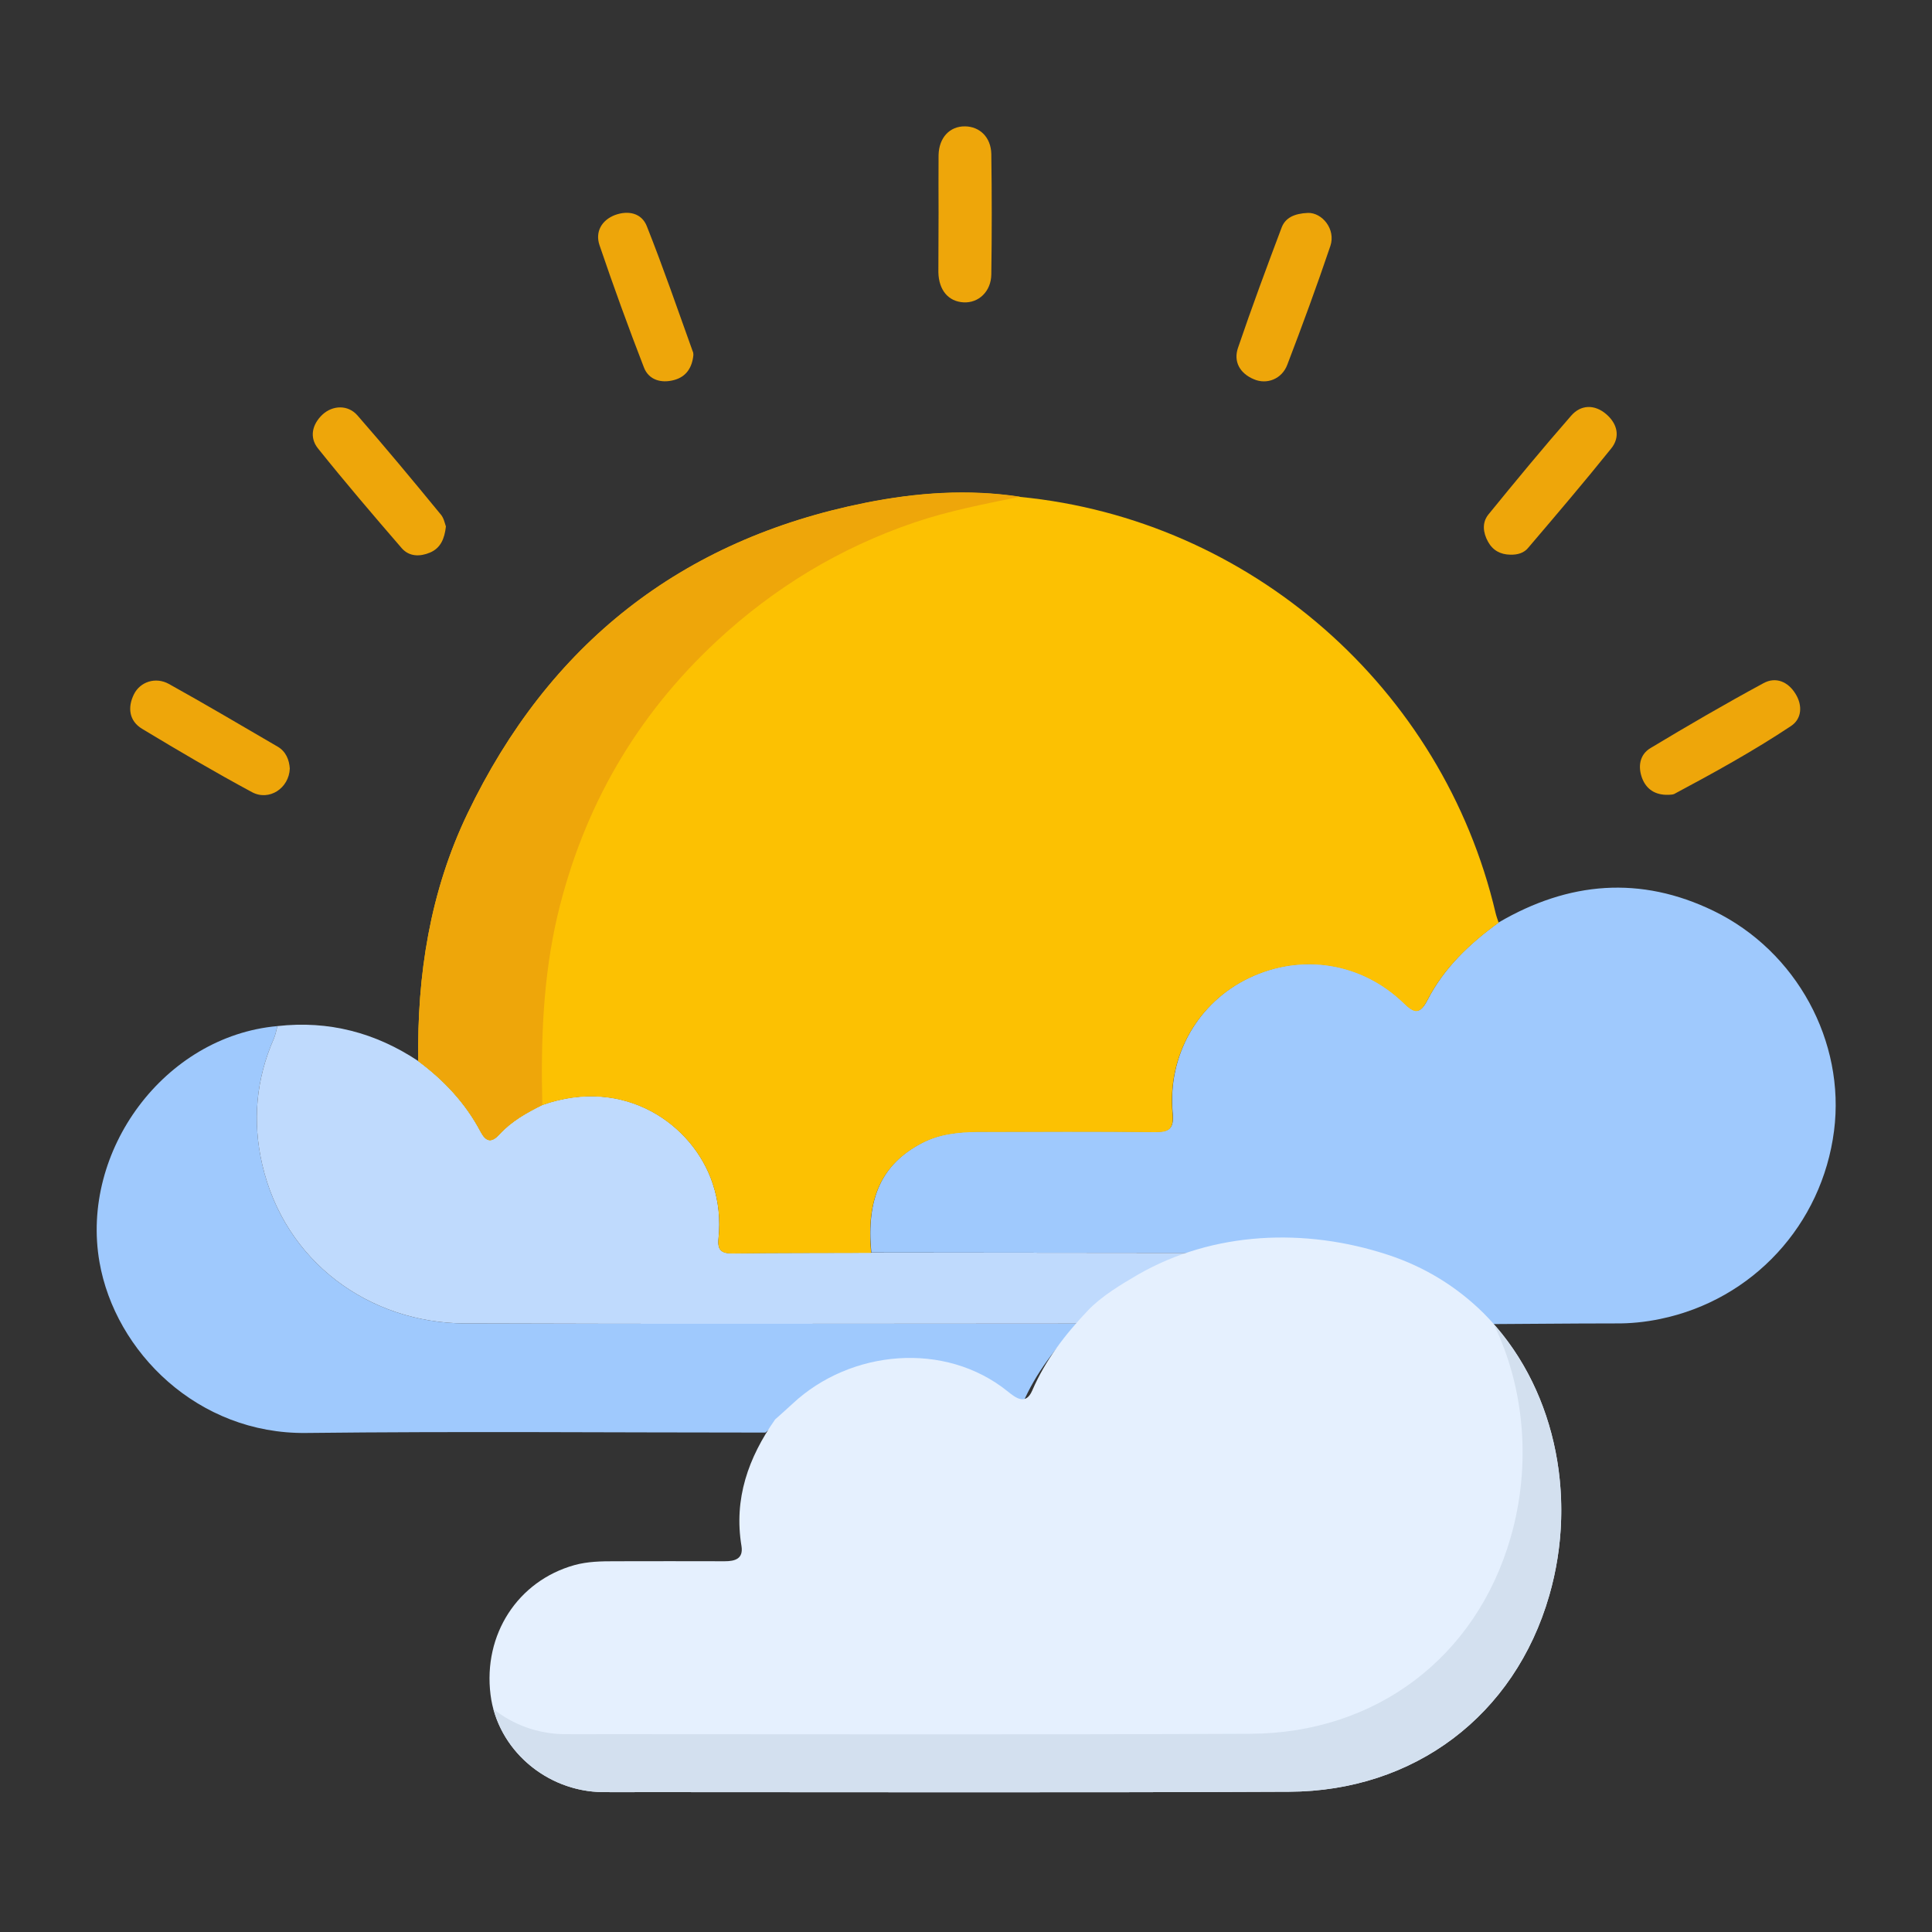
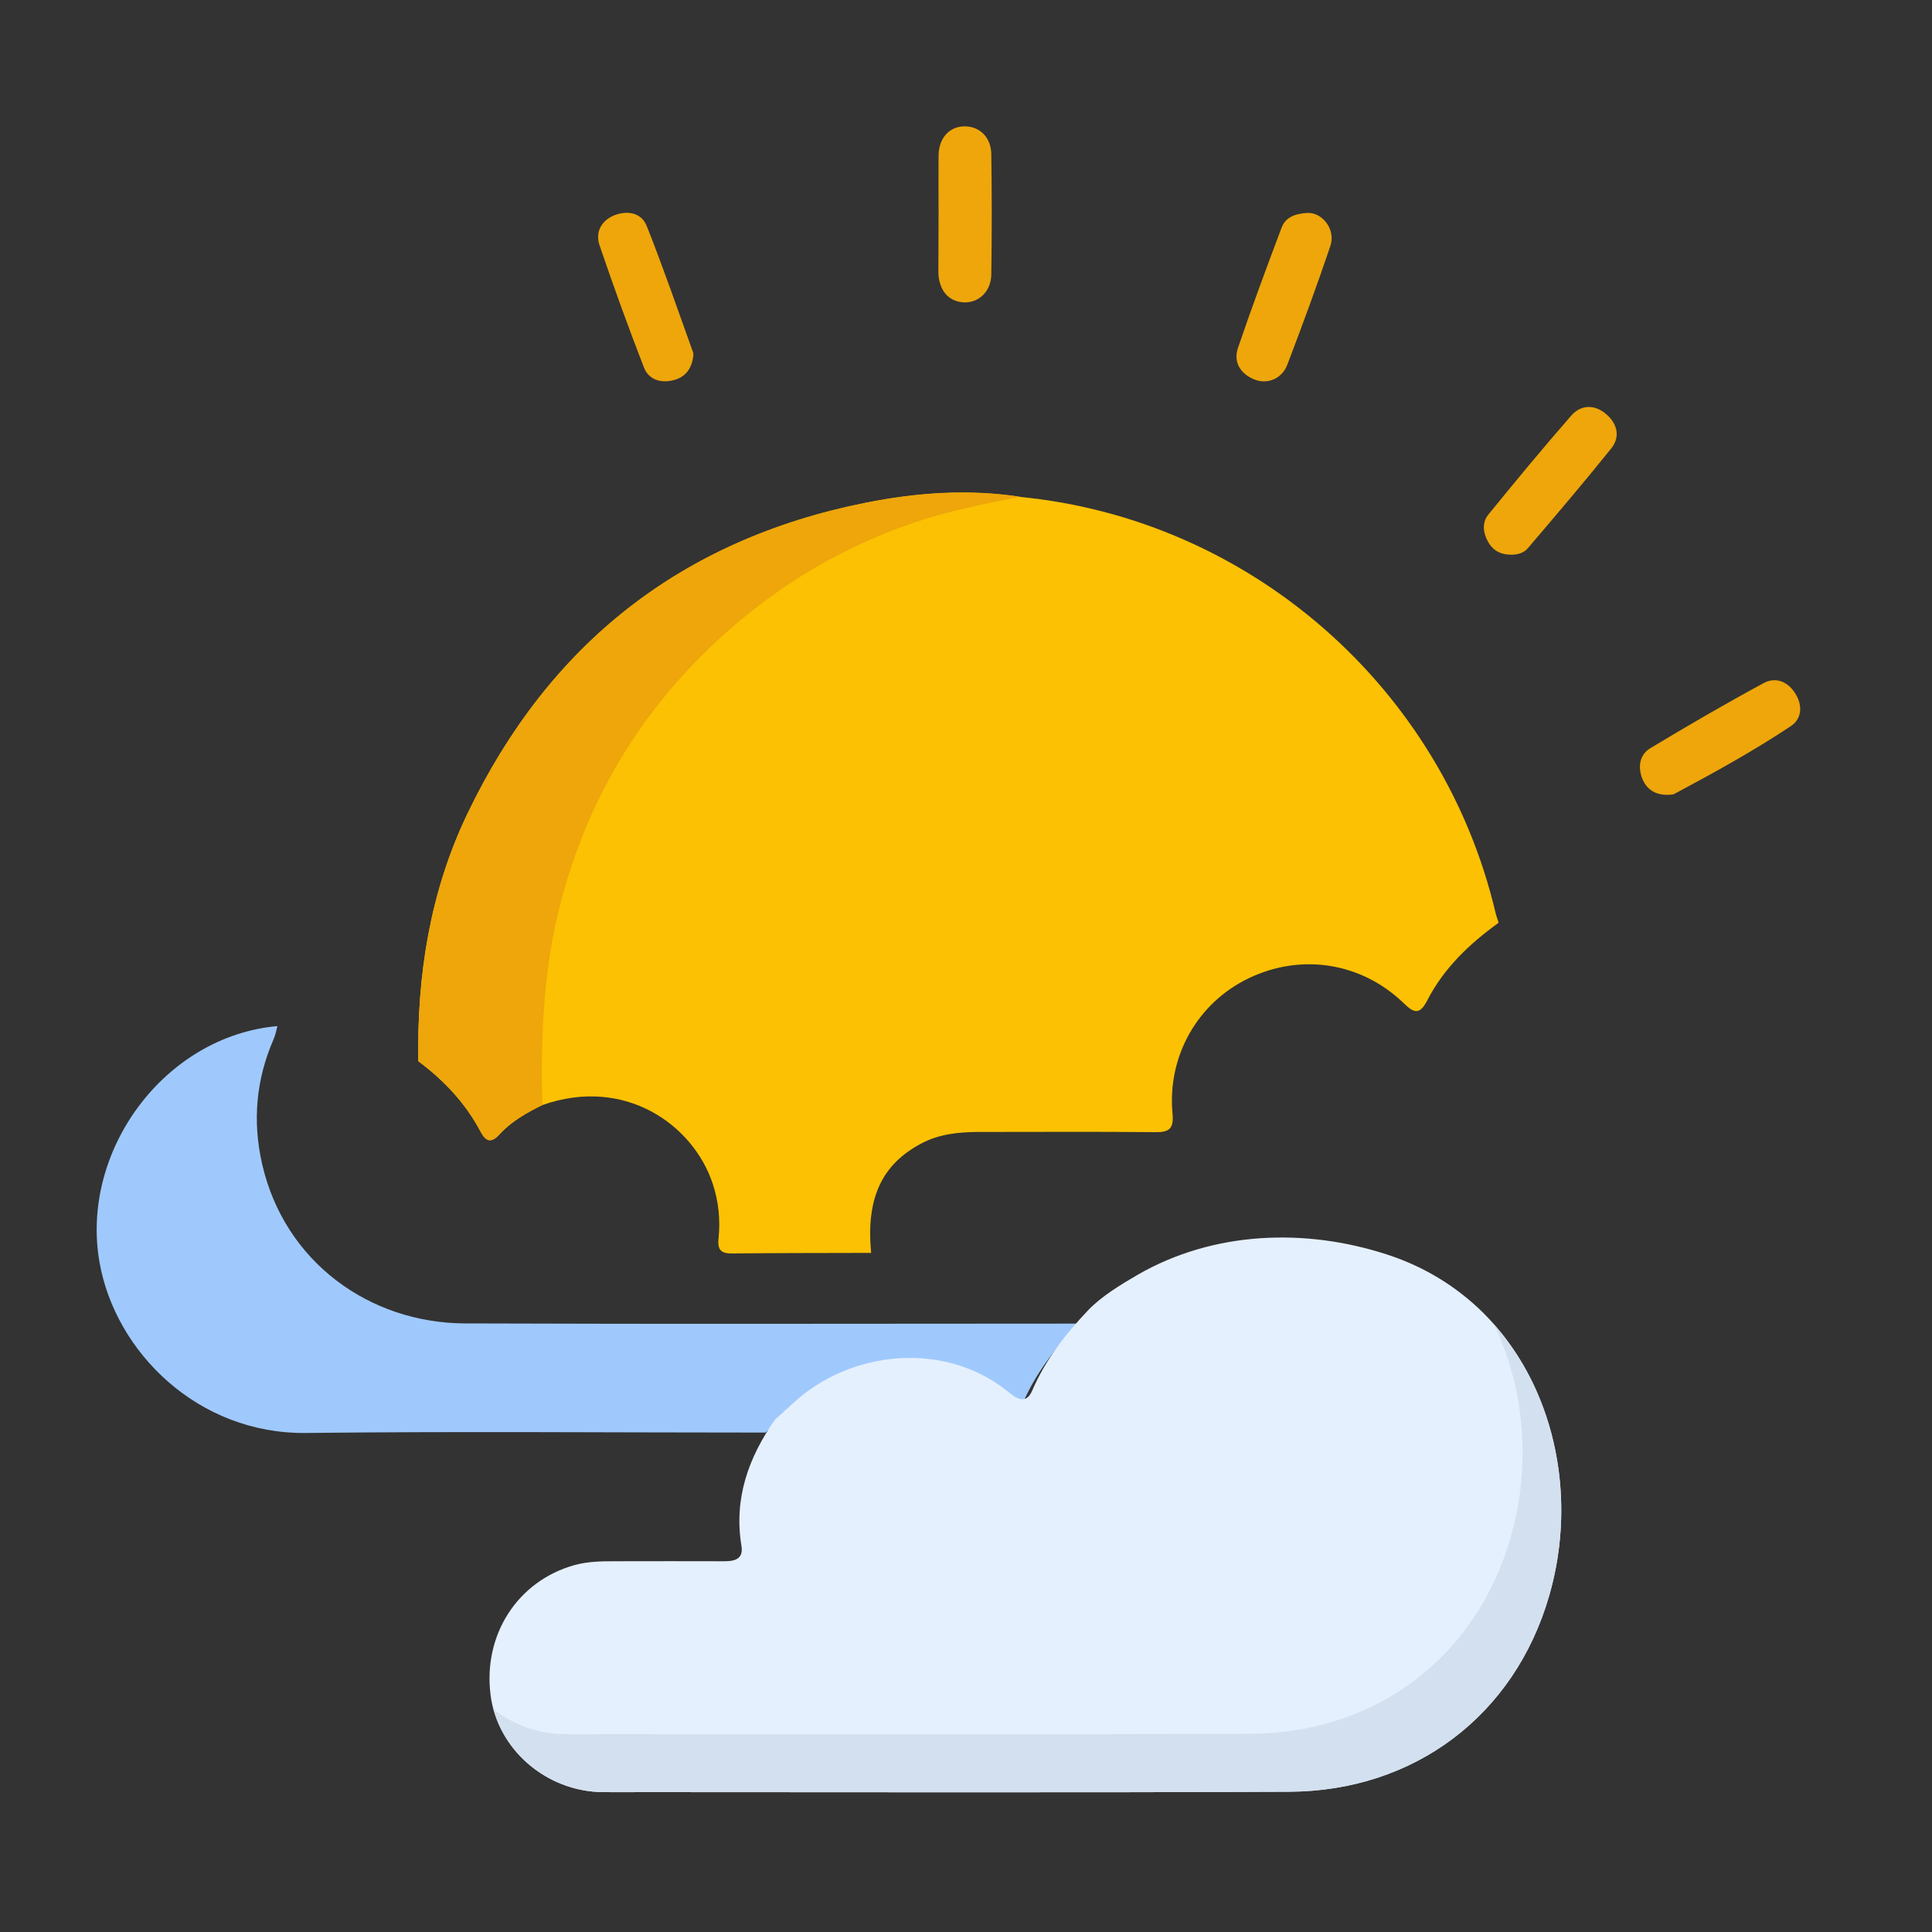
<svg xmlns="http://www.w3.org/2000/svg" version="1.1" id="Camada_1" x="0px" y="0px" viewBox="0 0 1000 1000" style="enable-background:new 0 0 1000 1000;" xml:space="preserve">
  <rect x="0" y="0" width="1000" height="1000" fill="#333333" stroke="none" />
  <style type="text/css">
	.st0{fill:#9FC9FD;}
	.st1{fill:#BFDAFD;}
	.st2{fill:#FCC102;}
	.st3{fill:#EEA60A;}
	.st4{fill:#E5F0FE;}
	.st5{fill:#D3E0EF;}
</style>
  <g>
-     <path class="st0" d="M763.8,685.4c-20.4-18-43.8-29.6-70.6-34.3c-20.3-3.6-40.7-2.5-61.2-2.2c-3.8-0.2-7.6-0.5-11.3-0.5   c-56.6,0-113.2,0-169.7-0.1c-2.7-28.2,5.4-45.8,26.1-56.7c9.1-4.8,18.9-5.8,28.9-5.9c30.7,0,61.4-0.2,92.1,0.1   c7.2,0.1,9.6-1.8,8.9-9.5c-2.8-29.9,13-57.5,39.5-70.2c27.2-13,58.3-8.2,80.2,13c5.4,5.3,8.3,5.9,12.1-1.4   c8.6-16.8,21.9-29.4,37-40.3c36.1-21.1,73.3-24.3,111.2-5.9c43,20.9,68.2,67.7,62.3,113.8c-6.2,48.5-42,87.5-90,97.4   c-7.7,1.6-15.5,2.4-23.5,2.3C811.8,685,787.8,685.3,763.8,685.4z" />
    <path class="st0" d="M558.1,685.1c-11.7,12.4-22,25.6-28.8,41.4c-3.4,7.9-8.6,3.7-12.7,0.5c-9.8-7.8-20.7-13.2-32.9-15.5   c-29.7-5.8-56.1,0.8-78.4,21.8c-3,2.8-6,5.5-9.1,8.2c-79.2,0-158.5-0.7-237.7,0.2c-56.1,0.7-98.9-42-107-88.4   c-10.1-57.6,33.6-117,92.1-122.2c-0.6,2.2-1,4.5-1.9,6.6c-9.2,21-11.1,42.6-6,64.9c11.6,50.5,55.4,82.2,105,82.4   C346.5,685.4,452.3,685.1,558.1,685.1z" />
-     <path class="st1" d="M558.1,685.1c-105.8,0-211.6,0.3-317.4-0.1c-49.6-0.2-93.4-31.9-105-82.4c-5.1-22.2-3.2-43.9,6-64.9   c0.9-2.1,1.3-4.4,1.9-6.6c26.5-3,50.8,3.4,72.9,18.1c13.3,9.9,24.4,21.7,32.2,36.4c2.8,5.3,5.6,6.1,9.8,1.5   c6.2-6.8,14.1-11.2,22.2-15.2c42.6-15.1,78.1,10.1,88.2,40.7c3.1,9.3,4,18.8,3,28.5c-0.6,5.9,1.5,7.7,7.2,7.6   c23.9-0.3,47.9-0.2,71.8-0.3c56.6,0,113.2,0,169.7,0.1c3.8,0,14.9-0.4,18.6-0.2c-0.7,1.8-9.2,3.3-11.2,3.7   C601.7,656.5,578.9,668.6,558.1,685.1z" />
    <path class="st2" d="M774.1,472.5C746.7,356,647.1,268.8,528,257.2c-26.9-4.1-53.6-2.2-80,3.1c-95.6,19.1-164,73.3-206,160.8   c-19.4,40.4-26.2,83.6-25.5,128.2c13.3,9.9,24.4,21.7,32.2,36.4c2.8,5.3,5.6,6.1,9.8,1.5c6.2-6.8,14.1-11.2,22.2-15.2   c42.6-15.1,78.1,10.1,88.2,40.7c3.1,9.3,4,18.8,3,28.5c-0.6,5.9,1.5,7.7,7.2,7.6c23.9-0.3,47.9-0.2,71.8-0.3   c-2.7-28.2,5.4-45.8,26.1-56.7c9.1-4.8,18.9-5.8,28.9-5.9c30.7,0,61.4-0.2,92.1,0.1c7.2,0.1,9.6-1.8,8.9-9.5   c-2.8-29.9,13-57.5,39.5-70.2c27.2-13,58.3-8.2,80.2,13c5.4,5.3,8.3,5.9,12.1-1.4c8.6-16.8,21.9-29.4,37-40.3   C775.1,475.8,774.5,474.2,774.1,472.5z" />
    <path class="st3" d="M280.7,571.9c-8.2,4-16,8.5-22.2,15.2c-4.2,4.6-7,3.9-9.8-1.5c-7.7-14.7-18.9-26.6-32.2-36.4   c-0.7-44.6,6.1-87.8,25.5-128.2c42-87.5,110.4-141.7,206-160.8c26.5-5.3,53.2-7.2,80-3.1c-18.5,3.8-37,7.3-54.9,13.4   c-38.4,13.1-72.1,33.5-101.9,61.1c-42.1,39.1-69.3,86.4-82.6,142.1C281,506.1,279.9,538.9,280.7,571.9z" />
    <path class="st3" d="M485.8,110.1c0-9.9-0.1-19.9,0-29.8c0.2-9.1,5.8-15,13.7-14.9c7.6,0.1,13.4,5.6,13.6,14.3   c0.3,20.8,0.3,41.5,0,62.3c-0.1,8.9-6.6,14.9-14.3,14.5c-7.9-0.4-12.9-6.3-13.1-15.6C485.7,130.6,485.8,120.4,485.8,110.1z" />
    <path class="st3" d="M863.6,411.4c-6.9,0.2-11.4-2.9-13.6-8.5c-2.3-6-1.4-12.3,4.3-15.7c19.3-11.6,38.7-22.9,58.5-33.6   c6.4-3.5,12.8-0.7,16.6,5.6c3.7,6,3.2,12.9-2.4,16.6c-19.4,12.9-39.9,24.2-60.5,35.2C865.5,411.4,864.2,411.3,863.6,411.4z" />
    <path class="st3" d="M358.9,183.7c-0.6,6.4-3.6,11.3-10,13c-6.6,1.8-13.1,0-15.6-6.5c-8.1-20.9-15.8-42.1-23-63.3   c-2.3-6.8,1-12.9,8-15.6c6.8-2.5,13.8-1.1,16.5,5.8c8.5,21.4,16,43.2,23.8,64.9C358.9,182.5,358.8,183.1,358.9,183.7z" />
-     <path class="st3" d="M150,397.8c-0.4,10.2-10.7,17-19.6,12.2c-19.3-10.4-38.2-21.5-56.9-32.8c-6.6-4-7.6-10.9-4.2-17.8   c3.2-6.5,11.2-9.2,18.1-5.4c18.9,10.5,37.5,21.5,56.2,32.4C148,388.9,149.7,393.3,150,397.8z" />
    <path class="st3" d="M781.7,287.1c-5.1-0.1-9-2.2-11.5-6.7c-2.6-4.7-3.2-9.9,0.2-14.1c14-17.2,28.2-34.4,42.8-51.1   c5-5.8,12.1-6,18.1-0.9c5.9,5,7.5,11.9,2.6,17.9c-13.9,17.3-28.3,34.2-42.7,51.1C788.9,286.3,785.4,287.2,781.7,287.1z" />
    <path class="st3" d="M677,110.2c7.3-0.2,14.5,8.4,11.6,17.1c-7,20.7-14.5,41.1-22.3,61.5c-2.8,7.4-10.6,10.4-17.3,7.5   c-7.2-3-10.7-9.1-8.2-16.3c7.1-20.9,14.8-41.6,22.6-62.3C665.3,112.8,669.8,110.5,677,110.2z" />
-     <path class="st3" d="M230.8,272.5c-0.7,6.4-2.8,11.2-8.2,13.5c-5.2,2.2-10.8,2.2-14.7-2.3c-14.7-17-29.3-34.1-43.4-51.7   c-4.4-5.6-3-12.3,2.4-17.4c5.3-4.9,13.2-5.2,18.1,0.4c14.6,16.7,28.8,33.8,42.9,51C229.7,267.9,230.2,270.8,230.8,272.5z" />
    <path class="st4" d="M767.7,679.5c36.8,36.6,49.2,94.4,34.2,146.3C784,888,732,927.1,667.3,927.4c-111.7,0.5-223.5,0.2-335.2,0.2   c-6.7,0-13.5,0.1-20.2,0c-29.4-0.4-54.5-22.3-58-50.4c-3.9-31.2,14.1-58.9,43.4-67.1c6.9-1.9,13.8-2,20.8-2c19,0,38-0.1,57,0   c5.4,0,9.7-1.3,8.7-7.8c-4.1-24.6,3.6-45.9,17.4-65.6c3-2.7,6.1-5.4,9.1-8.2c29.9-27.9,78.8-32.5,111.3-6.3   c4.1,3.3,9.3,7.4,12.7-0.5c6.8-15.8,17.1-29.1,28.8-41.4c6.9-7.3,17.2-13.5,25.8-18.5c39.2-22.6,86.8-24.3,129.2-10.4   C737.8,655.8,754.3,666.3,767.7,679.5z" />
    <g>
      <path class="st5" d="M773.1,685.3c16.2,33.2,19.5,73.4,8.8,110.5C764,858,712,897.1,647.3,897.4c-111.7,0.5-223.5,0.2-335.2,0.2    c-6.7,0-13.5,0.1-20.2,0c-13.7-0.2-26.5-5-36.5-13c6.6,24.5,29.8,42.7,56.5,43c6.7,0.1,13.5,0,20.2,0c111.7,0,223.5,0.3,335.2-0.2    C732,927.1,784,888,801.9,825.8C816.1,776.5,805.7,722,773.1,685.3z" />
    </g>
  </g>
</svg>